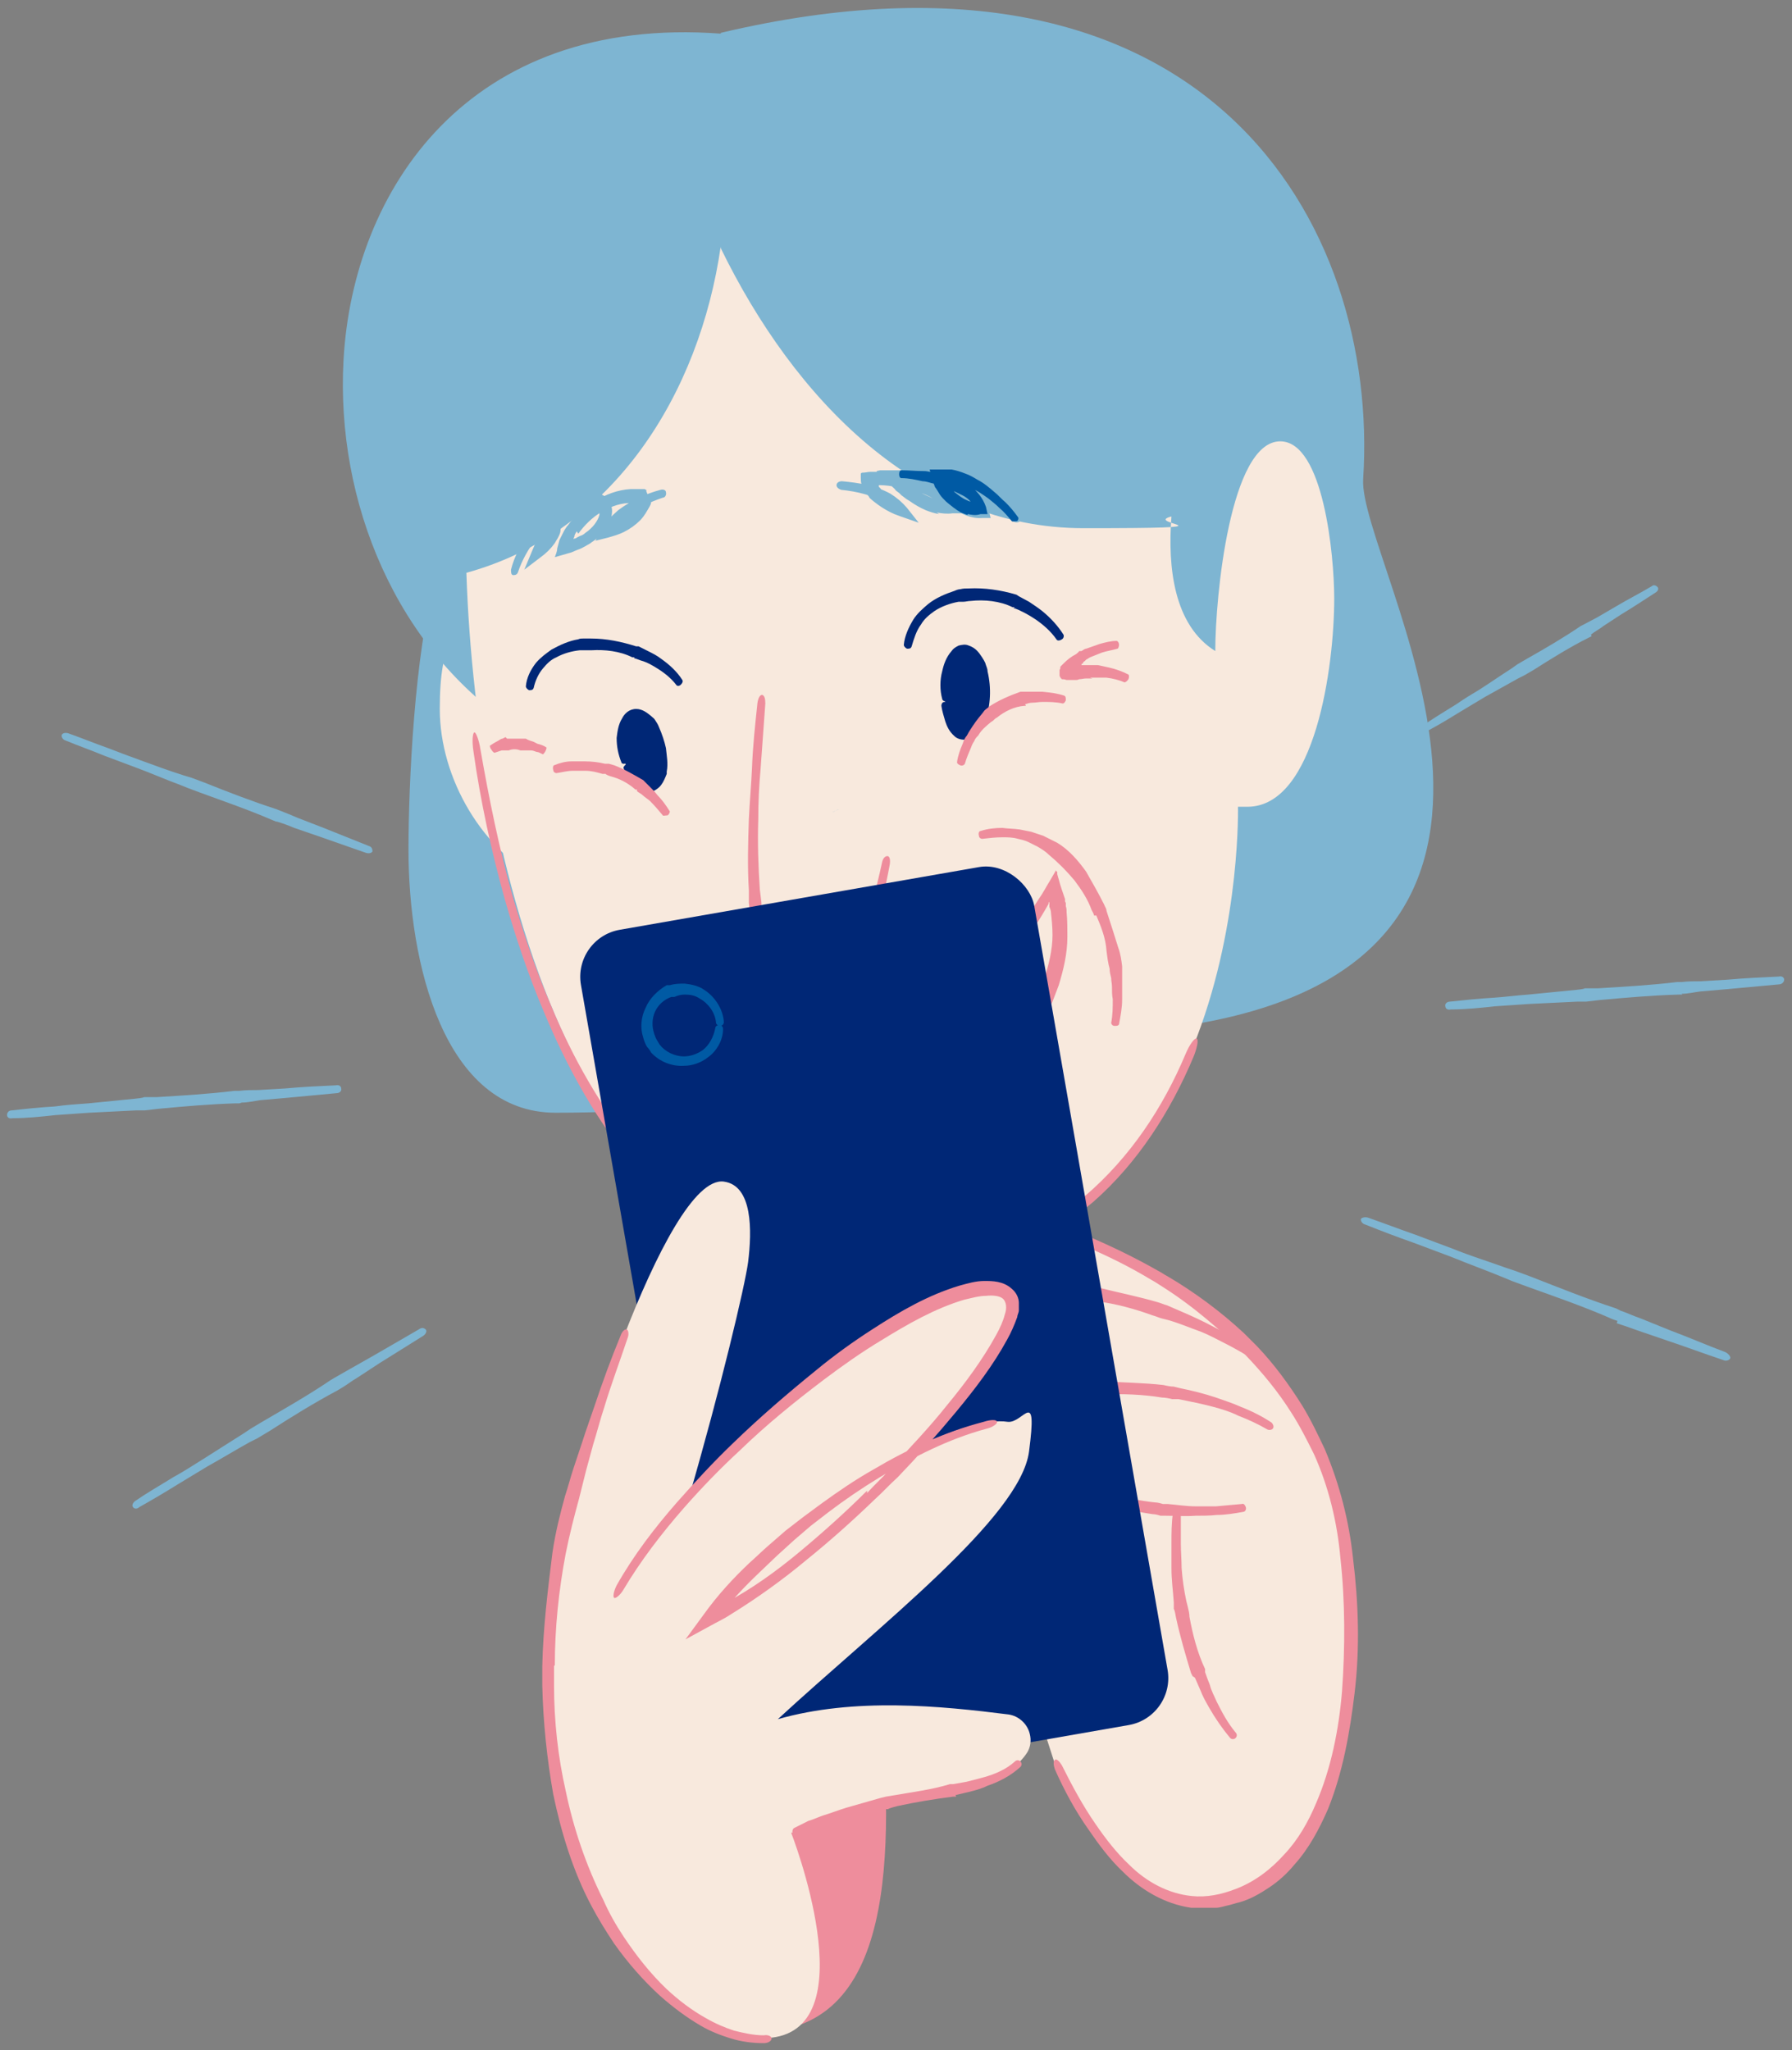
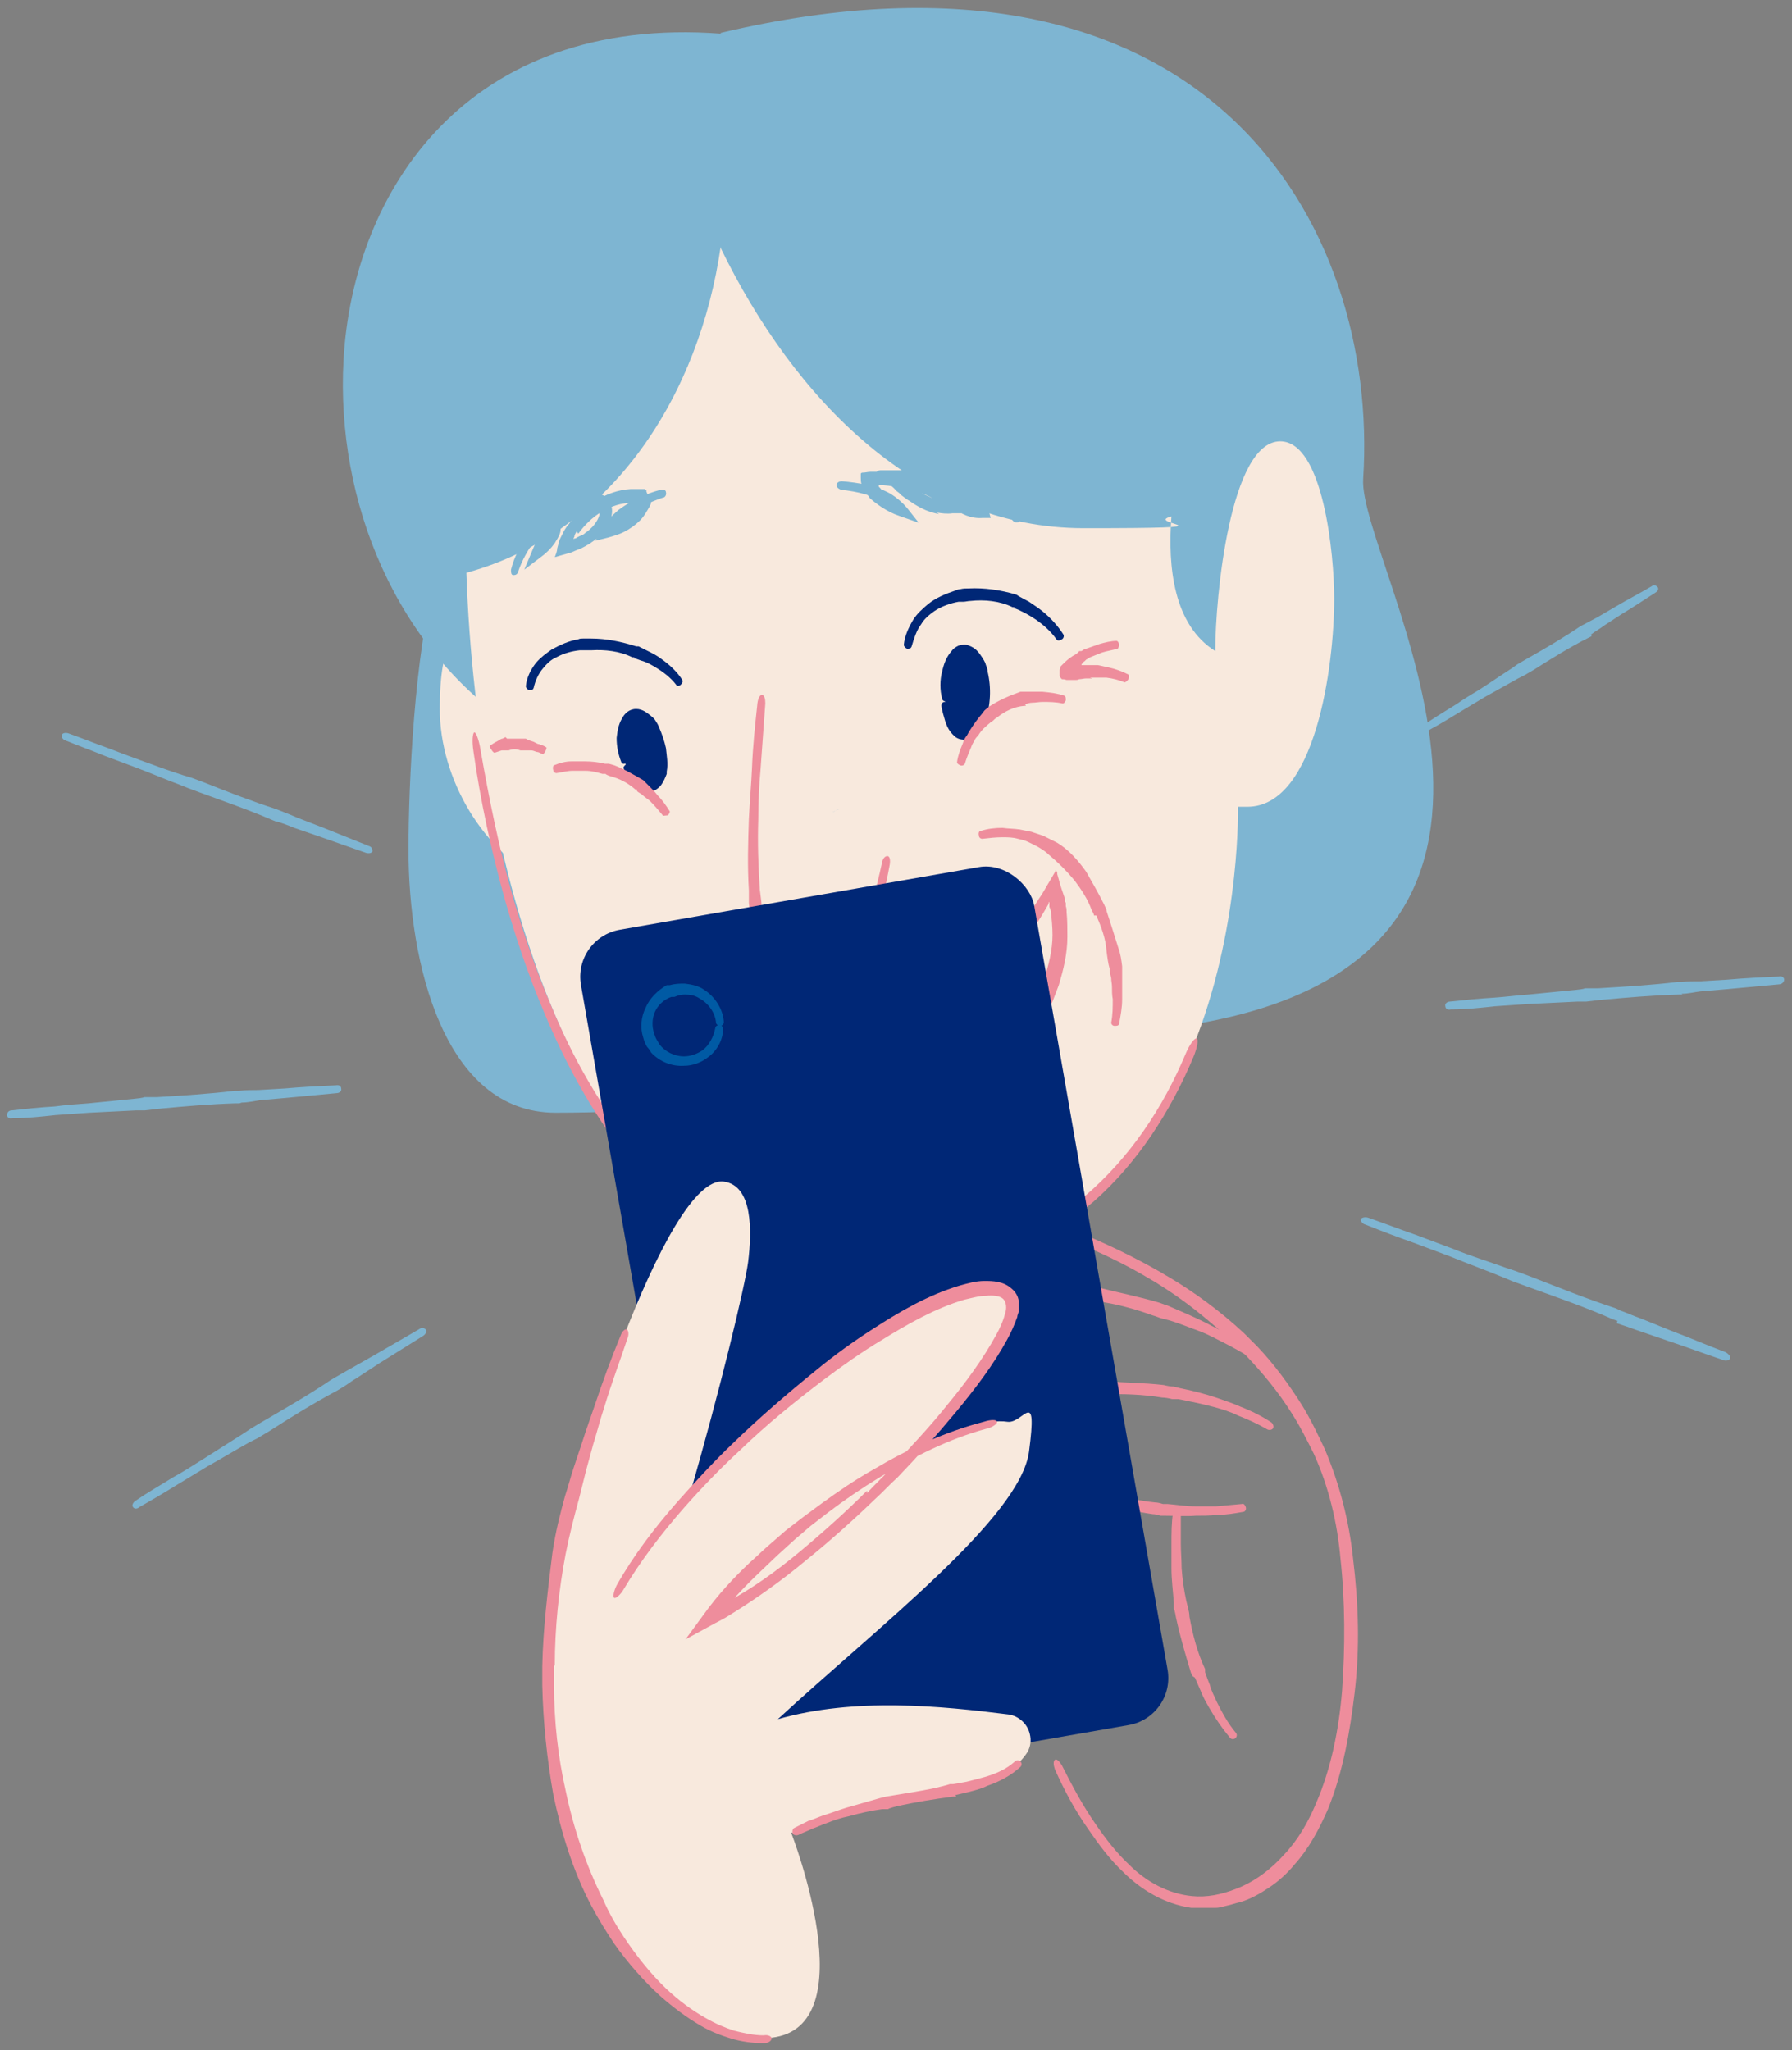
<svg xmlns="http://www.w3.org/2000/svg" id="Layer_1" version="1.1" viewBox="0 0 229 262">
  <rect x="0" y="0" width="229" height="262" fill="#808080" stroke="none" />
  <defs>
    <style>
      .st0 {
        fill: #002776;
      }

      .st1 {
        fill: #7eb5d2;
      }

      .st2 {
        fill: #ee8d9c;
      }

      .st3 {
        fill: #005aa4;
      }

      .st4 {
        fill: #f8e9dd;
      }
    </style>
  </defs>
  <path class="st1" d="M55.6,74.2c-2.6,9.1-3.4,25.9-3.4,34.4,0,14.4,4.5,33.6,18.8,33.6,47.4,0,42.9-16.5,42.9-40.9s-15.4-38-31.9-53.3" />
  <g>
    <g>
-       <path class="st4" d="M134.7,225.1c4.2,9.1,11.1,20,20.9,18,17.9-3.5,18.2-33.4,15.9-47.2-4.9-29.2-36-42.2-65.6-44.9,0,0-12.5,55.9,24.2,58.8l2.7,9.4" />
      <path class="st2" d="M133,218.1l-1.3-5-.7-2.5-.2-.8v-.5c-.1-.1-.2-.1-.3-.1h-.3s-1.5-.3-1.5-.3c-1.7-.2-3.4-.6-5.1-1.1-1.1-.4-2.3-.8-3.3-1.4-1.2-.6-2.2-1.3-3.3-2.1-1.8-1.4-3.7-3.1-5.3-5.4-1.5-2.1-2.7-4.4-3.7-6.8-.9-2.4-1.6-4.9-2-7.4-.9-4.9-1.2-10.1-1.2-15.2,0-5.6.7-11.3,1.7-16.7l.2-.9h0c0-.1,0-.2,0-.2,0,0,0,0,.1,0h.9c1.2.2,2.4.4,3.5.5,2.4.3,4.7.7,7,1.1,3.7.7,7.3,1.5,10.9,2.6,6.2,1.8,12.5,4.3,18.1,7.7.4.2.8.5,1.3.8,1.9,1.2,3.8,2.6,5.6,4.1,1.8,1.5,3.5,3,5.1,4.7,2.1,2.2,4.1,4.6,5.8,7.3,1.1,1.7,2,3.5,2.9,5.3,1.9,4.2,3,8.8,3.4,13.4.6,5.5.6,11.3.2,16.9-.4,4.9-1.4,9.9-3.3,14.3-1,2.4-2.3,4.7-4.1,6.6-1.7,1.9-3.8,3.5-6.2,4.4-1.8.7-3.7,1.1-5.6.9-3-.3-5.8-1.8-8-4-1.6-1.5-3-3.3-4.3-5.2-1.6-2.3-3-4.9-4.3-7.5-.3-.5-.7-.9-.9-.7s-.2.6,0,1.2c1.2,2.7,2.6,5.3,4.3,7.7,1.3,1.9,2.7,3.8,4.4,5.4,2.3,2.3,5.3,4.1,8.7,4.6h1.6c.5,0,1.1,0,1.6,0,.5,0,1-.2,1.5-.3.5-.1,1-.3,1.5-.4,1.4-.4,2.6-1.1,3.8-1.9,1.2-.8,2.3-1.8,3.2-2.9,1.9-2.1,3.2-4.6,4.3-7.1,1.9-4.7,2.8-9.8,3.4-14.8.7-5.8.5-11.6-.2-17.3-.5-4.7-1.7-9.4-3.6-13.9-.9-1.9-1.8-3.8-2.9-5.6-1.7-2.7-3.6-5.3-5.8-7.6l-1.6-1.6c-3-2.8-6.4-5.3-9.8-7.3-.4-.2-.8-.5-1.2-.7-5.8-3.3-12.1-5.9-18.4-7.9-3.6-1.1-7.3-2-11-2.7-2.4-.5-4.8-.8-7.2-1.1-1.2-.1-2.4-.3-3.6-.4h-.9c0,0-.8-.2-.8-.2h-.4c-.1,0-.3-.1-.3,0l-.3,1.5-.2.9c-.9,5.5-1.5,11.2-1.6,16.8-.2,5.2.1,10.5,1.2,15.6.5,2.6,1.3,5.1,2.2,7.7,1,2.5,2.2,4.9,3.7,7.2,1.7,2.4,3.6,4.3,5.6,5.8,1.2.8,2.4,1.5,3.7,2.1,1.1.6,2.4.9,3.6,1.4,1.8.5,3.6.9,5.4,1.1h1c0,0,0,.2.1.3v.5c.1,0,.9,2.4.9,2.4l1.4,4.9c.2.6.5,1,.8.9.3,0,.3-.6.2-1.2Z" />
    </g>
    <path class="st2" d="M141.4,190.6c-.5,0-.9-.2-1.4-.3-.7-.2-1.3-.3-2-.5-1.3-.4-2.5-.7-3.8-1.1-.2,0-.5,0-.6.3s0,.5.2.6c1.2.5,2.5,1,3.7,1.4.7.2,1.3.5,2,.7l1.4.5h.3c2,.5,4,1,6.1,1.3.3,0,.7.1,1,.2h.7c1.3,0,2.5.1,3.8,0,.9,0,1.8,0,2.7-.1,1.1,0,2.3-.2,3.4-.4.2,0,.4-.3.3-.6s-.3-.5-.5-.4c-1.1.1-2.2.2-3.3.3-.9,0-1.7,0-2.6,0-1.2,0-2.4-.2-3.6-.3h-.6c-.3-.1-.7-.2-1-.2-1.9-.2-4-.6-5.9-1.2h-.3Z" />
    <path class="st2" d="M152.7,214.4l.7,1.6c.3.8.7,1.5,1.1,2.2.8,1.4,1.7,2.7,2.7,3.9.2.2.5.2.7,0,.2-.2.2-.5,0-.7-1-1.2-1.7-2.5-2.4-3.9-.3-.7-.7-1.4-.9-2.2-.2-.5-.4-1-.6-1.6v-.4c-1-2.1-1.6-4.5-2-6.7,0-.4-.1-.8-.2-1.2l-.2-.8c-.3-1.4-.5-2.8-.6-4.2,0-1-.1-2.1-.1-3.1,0-1.3,0-2.6,0-3.9,0-.3-.2-.5-.5-.5-.3,0-.5.2-.5.4-.2,1.3-.2,2.7-.2,4,0,1,0,2.1,0,3.1,0,1.5.2,2.9.3,4.4v.8c.2.4.2.8.3,1.2.5,2.3,1.2,4.7,1.9,7l.2.4Z" />
    <path class="st2" d="M140.6,176.6h-1.9c-.9.2-1.8.2-2.7.3-1.7.1-3.4.3-5,.5-.3,0-.5.3-.5.6,0,.3.3.5.6.4,1.7-.1,3.3-.2,5-.2.9,0,1.7,0,2.6,0,.6,0,1.2,0,1.8,0h.4c2.5-.1,5.2,0,7.6.4.4,0,.9.1,1.3.2h.8c1.5.3,3,.6,4.5,1,1.1.3,2.1.6,3.1,1.1,1.3.5,2.6,1.1,3.8,1.8.3.1.6,0,.7-.2.1-.2,0-.5-.2-.7-1.2-.8-2.6-1.5-3.9-2-1.1-.5-2.1-.8-3.2-1.2-1.5-.5-3.1-.9-4.6-1.2l-.8-.2c-.4,0-.9-.1-1.3-.2-2.6-.3-5.2-.3-7.8-.5h-.4Z" />
    <path class="st2" d="M140.1,164.8l-1.8-.2c-.9,0-1.7-.2-2.6-.2-1.6-.1-3.2-.1-4.9-.2-.3,0-.5.2-.5.5,0,.3.2.5.5.5,1.6,0,3.2.2,4.8.4.8,0,1.6.2,2.5.4.6,0,1.1.2,1.7.3h.4c2.4.3,4.9,1,7.1,1.8.4.1.8.3,1.2.4l.8.2c1.4.4,2.8,1,4.2,1.5,1,.4,1.9.9,2.9,1.4,1.2.6,2.4,1.3,3.6,2,.2.1.6,0,.7-.2s0-.5-.2-.7c-1.2-.8-2.4-1.5-3.6-2.2-1-.5-1.9-1-2.9-1.5-1.4-.7-2.8-1.3-4.2-1.9l-.7-.3c-.4-.1-.8-.3-1.2-.4-2.4-.7-4.9-1.2-7.3-1.8h-.4Z" />
  </g>
  <path class="st4" d="M69.7,112.8c-8-3.9-13.5-13.3-13.5-22.2s2-10.6,6.6-14.3c0,0,5.4,20.3,8.7,29.9" />
  <path class="st1" d="M92.1,4.2c62.2-14.7,84.2,24.5,82.1,57-.7,10.7,32.1,62-23.6,70-5.2,21-65.3-17.8-84.4-38-15.6-10.2-23.3-29.1-22.3-47.2,1.2-21.6,15.8-44.1,48.2-41.7Z" />
  <path class="st4" d="M92.1,31.7c9.4,19.3,25.3,35.8,46.4,35.8s7.3-.5,11.2-1.5c-.5,6.5.3,13.9,5.6,17.2,0-6.9,1.9-26.8,8.3-26.8,5.5,0,6.9,14.5,6.9,20.1,0,8.6-2.4,26.6-11.1,26.6s-.8,0-1.2-.2c0,0,1.6,58.9-46.6,59.9-36.5.8-50.7-50.4-52-89.6,18.9-5.2,29.8-23,32.5-41.7Z" />
  <path class="st2" d="M140.1,117c.6,1.4,1.2,2.9,1.3,4.5.1.8.2,1.6.4,2.3,0,.4.1.8.2,1.2,0,.4.1.7.1,1.1,0,.5,0,1.1.1,1.6,0,1,0,2-.2,3,0,.2.2.4.4.4.3,0,.5,0,.6-.2.2-1.1.4-2.1.4-3.2,0-.6,0-1.1,0-1.7,0-.4,0-.8,0-1.2,0-.4,0-.9,0-1.3-.1-.8-.2-1.6-.5-2.4-.5-1.6-1-3.2-1.5-4.7,0-.3-.2-.5-.3-.8-.7-1.4-1.5-2.8-2.3-4.2-1-1.4-2.2-2.8-3.7-3.7-.6-.3-1.2-.6-1.8-.9l-1.5-.5c-.5-.1-1-.2-1.5-.3-.7-.1-1.5-.1-2.2-.2-.9,0-1.9.1-2.8.4-.2,0-.3.3-.2.6,0,.3.3.4.4.4.9-.1,1.7-.2,2.6-.2.7,0,1.3,0,2,.2.4.1.9.2,1.3.4l1.2.6c.5.3,1,.6,1.4,1,1.2,1,2.3,2.1,3.3,3.3.9,1.2,1.7,2.4,2.2,3.8.1.2.3.5.3.7Z" />
  <path class="st2" d="M64.6,94.2l-.4.2c-.2,0-.4.2-.6.3-.4.2-.7.4-1,.6,0,0,0,.3.2.5.1.2.3.4.4.4.3-.1.6-.2.9-.3.2,0,.3,0,.5,0,.1,0,.2,0,.4,0h0c.5-.2,1-.2,1.5,0h.3c0,0,.2,0,.2,0,.3,0,.6,0,.9,0,.2,0,.4.1.7.2.3,0,.5.2.8.3,0,0,.2-.2.3-.4.1-.2.2-.5.1-.5-.3-.2-.6-.3-.9-.4-.2,0-.5-.2-.7-.3-.3-.1-.7-.2-1-.4h-.2c0,0-.3,0-.3,0-.6,0-1.2,0-1.9,0h0Z" />
  <path class="st2" d="M121.6,162.6l2-.5c.7-.1,1.3-.4,2-.6l2-.7,1.9-.8c3.7-1.6,7.1-3.8,10.2-6.4,5.7-5,9.9-11.6,12.8-18.5.5-1.2.7-2.3.4-2.4-.3,0-.9.8-1.4,2-2.9,6.9-7.1,13.2-12.8,18.1-3,2.5-6.3,4.5-9.8,6l-1.9.8-1.9.6c-.6.2-1.3.4-1.9.6l-2,.4c-.6.1-1.2.3-1.9.4-5.6,1-11.4,1.3-16.9-.1-5.6-1.3-10.6-4.2-14.8-7.8-.7-.7-1.4-1.3-2.1-2-.7-.7-1.4-1.4-2-2.1l-1.3-1.4c-.4-.5-.8-1-1.2-1.5-4.3-5.4-7.8-11.5-10.5-18-2-4.6-3.6-9.4-5-14.2-1.7-6-3-12.4-4.1-18.7-.2-1.3-.6-2.3-.8-2.2s-.3,1.1-.1,2.4c.9,6.4,2.3,12.8,4,18.9,1.4,4.9,3,9.7,5,14.4,2.7,6.5,6.1,12.8,10.5,18.4.8,1,1.6,2,2.4,2.9.7.8,1.4,1.4,2.1,2.2.7.7,1.5,1.4,2.2,2,4.4,3.7,9.7,6.7,15.5,8,2.9.7,5.8,1.1,8.8,1.1,1.5,0,2.9-.1,4.4-.2,1.5,0,2.9-.4,4.4-.5.6,0,1.2-.3,1.9-.4Z" />
  <g>
    <path class="st1" d="M35.4,105c.7.2,1.5.5,2.2.8l3.2,1.1c2,.7,4,1.4,6,2.1.4.1.7,0,.8-.2,0-.3-.1-.6-.5-.7-2-.8-4-1.6-6-2.4l-3.1-1.2c-.7-.3-1.4-.6-2.2-.9l-.5-.2c-3.1-1-6.2-2.2-9.2-3.4l-1.6-.6-1-.3c-1.9-.6-3.8-1.3-5.7-2-1.4-.5-2.7-1-4-1.5-1.7-.6-3.4-1.3-5.1-1.9-.4-.1-.7,0-.8.2s.1.6.4.7c1.7.7,3.4,1.3,5.1,2,1.3.5,2.7,1,4,1.5,1.9.7,3.7,1.5,5.6,2.2l1,.4,1.6.6c3,1.1,6.2,2.2,9.2,3.5l.5.2Z" />
    <path class="st1" d="M206.6,169.1c.9.3,1.8.6,2.6.9l3.8,1.3c2.4.8,4.8,1.7,7.2,2.5.4.2.8,0,.9-.2s-.2-.6-.6-.8c-2.4-.9-4.7-1.9-7.1-2.8l-3.7-1.5c-.9-.3-1.7-.7-2.6-1l-.6-.3c-3.7-1.2-7.4-2.7-11-4.1l-1.9-.7-1.2-.4c-2.2-.8-4.5-1.5-6.7-2.4-1.6-.6-3.2-1.2-4.8-1.8-2-.7-4.1-1.5-6.1-2.2-.4-.1-.8,0-.9.2,0,.3.2.6.6.7,2,.8,4.1,1.6,6.1,2.3,1.6.6,3.2,1.2,4.8,1.8,2.2.9,4.4,1.7,6.6,2.6l1.2.5,1.9.7c3.6,1.3,7.4,2.6,11,4.2l.6.2Z" />
    <path class="st1" d="M30.9,140.9c.8,0,1.6-.2,2.3-.3l3.4-.3c2.1-.2,4.3-.4,6.4-.6.4,0,.7-.3.6-.6,0-.3-.3-.5-.7-.4-2.2.1-4.3.2-6.5.4l-3.4.2c-.8,0-1.6,0-2.4.1h-.6c-3.3.4-6.6.6-9.9.8h-1.7c0,.1-1.1.2-1.1.2-2,.2-4,.4-6,.6-1.4.1-2.9.2-4.3.4-1.8.1-3.7.3-5.5.5-.4,0-.6.3-.6.6,0,.3.3.5.7.4,1.8,0,3.7-.2,5.5-.4,1.4-.1,2.9-.2,4.3-.3,2-.1,4-.2,6-.3h1.1s1.7-.2,1.7-.2c3.2-.3,6.6-.6,9.9-.7h.5Z" />
    <path class="st1" d="M214.9,127c.8,0,1.6-.2,2.4-.3l3.5-.3c2.2-.2,4.4-.4,6.5-.6.4,0,.7-.3.7-.6,0-.3-.3-.5-.7-.4-2.2.1-4.4.2-6.6.4l-3.4.2c-.8,0-1.6,0-2.4.1h-.6c-3.3.4-6.8.6-10.1.8h-1.7c0,.1-1.1.2-1.1.2-2,.2-4.1.4-6.1.6-1.5.1-2.9.3-4.4.4-1.8.1-3.7.3-5.6.5-.4,0-.7.3-.6.6,0,.3.3.5.7.4,1.9,0,3.8-.2,5.6-.4,1.5-.1,2.9-.2,4.4-.3,2-.1,4.1-.2,6.2-.3h1.1s1.7-.2,1.7-.2c3.3-.3,6.7-.6,10.1-.7h.5Z" />
    <path class="st1" d="M43.6,177.4c.7-.4,1.3-.9,2-1.3l2.9-1.9c1.9-1.2,3.7-2.3,5.6-3.5.3-.2.5-.6.3-.8s-.5-.3-.9,0c-1.9,1.1-3.8,2.2-5.7,3.3l-3,1.7c-.7.4-1.4.8-2.1,1.2l-.5.3c-2.8,1.9-5.8,3.6-8.7,5.3l-1.5.9-.9.6c-1.7,1.1-3.5,2.2-5.2,3.3-1.3.8-2.5,1.6-3.8,2.3-1.6,1-3.2,1.9-4.8,3-.3.2-.5.6-.3.8.1.2.5.3.8,0,1.6-.9,3.3-1.9,4.9-2.9,1.3-.8,2.5-1.5,3.8-2.3,1.8-1,3.6-2.1,5.4-3.1l1-.5,1.5-.9c2.8-1.8,5.7-3.6,8.7-5.2l.5-.3Z" />
    <path class="st1" d="M203.3,81.1c.5-.4,1.1-.7,1.6-1.1l2.3-1.5c1.5-.9,3-1.9,4.4-2.8.3-.2.4-.5.2-.7s-.5-.3-.7-.1c-1.5.9-3.1,1.7-4.6,2.6l-2.4,1.4c-.6.3-1.1.6-1.7.9l-.4.2c-2.2,1.5-4.6,2.9-6.9,4.2l-1.2.7-.7.5c-1.4.9-2.7,1.8-4.1,2.7-1,.6-2,1.2-3,1.9-1.3.8-2.6,1.6-3.8,2.4-.3.2-.3.5-.2.7.1.2.5.3.7.1,1.3-.7,2.6-1.5,3.9-2.3,1-.6,2-1.2,3-1.8,1.4-.8,2.9-1.6,4.3-2.4l.8-.4,1.2-.7c2.2-1.4,4.6-2.9,7-4.1l.4-.2Z" />
  </g>
  <g>
    <g>
      <path class="st0" d="M120.8,89.8c-.3-1.3-.2-2.5,0-3.5.4-2,1.5-3.3,2.6-3.1,1.6.3,2.9,4.1,2.2,7.3-.4,2.1-1.5,3.8-2.6,3.5s-1.6-1.4-2.2-4.2Z" />
      <path class="st0" d="M124.3,91.9c-.1.4-.3.8-.6,1-.2.2-.3.3-.5.4-.1,0-.2,0-.4-.1-.3-.3-.7-.8-.9-1.4-.2-.6-.4-1.2-.6-1.8,0-.2-.3-.3-.6-.3s-.4.3-.4.5c.1.7.3,1.3.5,2,.2.6.5,1.3,1.2,1.9.3.3.9.5,1.5.4.5-.1.9-.4,1.2-.7.4-.4.7-.9,1-1.3l.2-.3c.7-2.1.8-4.3.3-6.4,0-.4-.2-.7-.3-1.1-.1-.2-.2-.4-.4-.7-.4-.6-.8-1.2-1.7-1.5-.4-.2-.9-.1-1.3,0-.4.2-.7.4-.9.7-.7.8-1,1.7-1.2,2.6-.3,1.1-.3,2.4,0,3.5,0,.2.3.4.6.3.3,0,.4-.3.4-.5-.1-1,0-2.1.2-3.1.2-.8.5-1.6,1-2.1.4-.4.7-.5,1-.3.3.1.6.6.8,1,0,.2.1.3.2.5.1.3.2.6.3.9.5,1.7.5,3.8-.3,5.4v.3Z" />
    </g>
    <g>
      <path class="st0" d="M80,97.8c-.5-1.1-.7-2.2-.7-3.1,0-1.9.8-3.2,1.9-3.2,1.9,0,3.4,4,3.4,6.1s-.8,3.1-1.8,3.1-1.9-.9-2.8-3Z" />
      <path class="st0" d="M83.7,98.7c0,.3-.2.7-.3.9-.3.4-.5.5-.8.4-.3,0-.7-.4-1.1-.8-.3-.4-.6-.9-.9-1.4,0-.2-.4-.2-.6-.1s-.4.4-.3.5c.2.6.5,1.1.9,1.6.4.5.8,1,1.6,1.3.4.1.9.1,1.3,0,.4-.2.8-.5,1-.8.3-.4.5-.9.7-1.4v-.3c.2-1,0-2-.1-3-.2-.9-.5-1.8-.9-2.7-.1-.3-.3-.6-.5-.9-.1-.2-.3-.3-.5-.5-.5-.4-1.1-.9-1.9-.9-.9,0-1.5.6-1.8,1.2-.5.8-.6,1.7-.7,2.5,0,1.1.2,2.1.6,3.1,0,.2.4.3.6.1.2-.1.4-.3.3-.5-.3-.9-.5-1.8-.5-2.7,0-.7.2-1.4.5-1.9.5-.8,1.1-.6,1.7,0,0,.1.2.2.3.4.2.2.3.4.4.7.8,1.4,1.3,3.2.9,4.7v.2Z" />
    </g>
    <path class="st0" d="M81,84.1c.4.1.8.3,1.2.4.6.2,1.1.5,1.6.8,1,.6,1.9,1.3,2.6,2.2.1.2.4.2.6,0,.2-.2.3-.4.2-.6-.7-1.1-1.7-2-2.7-2.7-.5-.4-1.1-.7-1.7-1-.4-.2-.8-.4-1.2-.6h-.3c-1.9-.6-3.8-1-5.8-1-.3,0-.7,0-1,0-.2,0-.4,0-.6.1-1.2.2-2.3.7-3.4,1.3-.7.5-1.4,1-2,1.7-.7.9-1.2,1.9-1.3,3,0,.2.2.4.4.5.3,0,.5,0,.6-.3.2-.9.6-1.8,1.2-2.5.5-.6,1-1.1,1.7-1.4.9-.5,2-.8,3-.9.2,0,.4,0,.6,0,.3,0,.6,0,.9,0,1.7-.1,3.6.1,5.2.9h.3Z" />
    <path class="st0" d="M129.5,77.7c.4.1.8.3,1.2.5.6.3,1.1.6,1.7,1,1,.7,1.9,1.5,2.6,2.5.1.2.4.2.7,0,.2-.1.3-.4.2-.6-.7-1.1-1.6-2.1-2.7-3-.5-.4-1.1-.8-1.7-1.2-.4-.2-.9-.5-1.3-.7l-.3-.2c-2-.6-4.1-.9-6.1-.8-.4,0-.7,0-1.1.1-.2,0-.5.1-.7.2-1.2.4-2.4.9-3.4,1.7-.7.6-1.4,1.2-1.9,2-.6,1-1.1,2.1-1.2,3.2,0,.2.2.4.4.5.3,0,.5,0,.6-.3.3-1,.6-2,1.2-2.8.4-.7,1-1.2,1.7-1.7.9-.6,2-1,3.1-1.2.2,0,.4,0,.6,0,.3,0,.6-.1.9-.1,1.8-.2,3.8,0,5.4.8h.3Z" />
    <path class="st2" d="M131,90c.3-.1.6-.2.9-.2.4,0,.9-.1,1.3-.1.9,0,1.7,0,2.6.2.2,0,.3-.2.4-.4,0-.3,0-.5-.2-.6-.9-.3-1.8-.4-2.8-.5-.5,0-1,0-1.5,0-.4,0-.7,0-1.1,0h-.2c-1.4.5-2.8,1.1-4,1.9-.2.2-.4.3-.6.5l-.3.4c-.6.7-1.1,1.4-1.6,2.2-.2.3-.3.6-.5.8-.2.3-.3.6-.4.9-.3.7-.6,1.5-.7,2.3,0,.2.2.3.4.4s.5,0,.6-.2c.2-.7.5-1.4.8-2.1.1-.3.2-.5.4-.8.1-.3.3-.5.5-.7.4-.7,1-1.2,1.6-1.7l.3-.2c.2-.2.3-.3.5-.4,1-.8,2.2-1.4,3.5-1.5h.2Z" />
    <path class="st2" d="M81.4,101.1c.2.2.5.3.7.5.3.3.7.5,1,.8.6.6,1.1,1.2,1.6,1.8,0,.1.3,0,.6,0,.2-.1.3-.4.3-.5-.5-.8-1-1.5-1.6-2.1-.3-.4-.6-.7-.9-1l-.7-.7-.2-.2c-1.2-.7-2.4-1.4-3.7-1.9l-.7-.2h-.5c-.8-.2-1.7-.3-2.5-.3-.6,0-1.2,0-1.8,0-.7,0-1.5.2-2.2.5-.1,0-.2.3-.1.6,0,.3.3.4.4.4.7-.1,1.4-.3,2.1-.3.5,0,1.1,0,1.6,0,.8,0,1.5.2,2.2.4h.4c0,.1.6.3.6.3,1.2.3,2.3.9,3.2,1.7h.2Z" />
  </g>
  <path class="st1" d="M73.9,68.2c.8-1.1,1.8-2.1,3-2.8,1.2-.7,2.6-1.2,3.9-1.1.2,0,.3,0,.5,0h.1s0,0,0,0c0,0,0,0,0,0,0,.1,0,0,0,0h0c0,.2-.2.4-.3.5-.2.3-.4.5-.6.7-.4.5-.9,1-1.5,1.3-.5.3-1,.5-1.6.7l.8,1h0c.4-.9,1-1.7,1.7-2.3,1.4-1.2,3-2,4.8-2.6.3,0,.5-.4.4-.7,0-.3-.4-.4-.7-.3-1.9.5-3.8,1.4-5.4,2.6-.8.7-1.6,1.5-2.1,2.4h0c0,.1-.8,1.5-.8,1.5l1.6-.4c.7-.2,1.4-.4,2-.7.8-.4,1.5-.9,2.1-1.5.3-.3.5-.6.7-.9.1-.2.2-.3.3-.5.1-.2.4-.6.4-.9-.1-.3-.3-.6-.4-.9l-.2-.5v-.2c-.1,0-.1,0-.2-.1h-.1c-.3,0-.7,0-1,0-.2,0-.5,0-.7,0-1.7.1-3.2.7-4.5,1.5-1.4.8-2.6,1.8-3.5,3.1-.2.2-.3.4-.5.7-.2.4-.4.8-.6,1.2l-.3,1.1c0,.4-.2.8-.3,1.1l1.4-.4.7-.2.7-.3c.6-.2.7-.3,1.1-.5.3-.2.6-.3.8-.5,1.1-.7,2.1-1.7,2.5-3.1.1-.5.2-1,0-1.6-.1-.6-.6-1.1-1.2-1.4-.6-.2-1.1-.2-1.6-.1-.5,0-.9.2-1.3.4-1.6.7-2.8,1.8-3.8,3.1-.8.9-1.4,2-1.9,3.1l-.3.7-1,2.4,2.1-1.6c.7-.5,1.3-1.1,1.8-1.8.2-.4.5-.7.7-1.4.1-.6,0-1.2-.3-1.6-.2-.2-.4-.5-.6-.6-.4.2-.7.4-1.1.6-.2,0-.4.2-.5.4-.1,0-.2.2-.3.3-.4.4-.8.8-1.2,1.2-1.1,1.3-1.9,2.9-2.3,4.5,0,.3,0,.7.3.7.3,0,.5-.1.6-.4.5-1.5,1.3-2.9,2.2-4.1.3-.4.7-.7,1-1.1,0,0,.2-.2.3-.2h.1c0-.1.2-.2.3-.2,0,0,.1,0,.2.1,0,.1,0,.3,0,.4,0,0-.2.4-.4.7-.4.5-1,1-1.6,1.4l1.1.9.3-.7c.5-.9,1.1-1.8,1.8-2.6,1-1,2.1-2,3.3-2.6.6-.3,1.2-.4,1.5-.3.1,0,.2.1.3.3,0,.2,0,.4,0,.7-.2.8-.9,1.7-1.8,2.3-.2.2-.4.3-.7.4-.2.1-.6.3-.5.3-.1,0-.2,0-.3.1,0,0,0-.2.1-.3h0c0-.3.2-.5.3-.7Z" />
  <path class="st1" d="M119.7,65.5c.6.1,1.3.2,2,.1h1.6c0,0-1.1-1.2-1.1-1.2-2-2-4.7-3-7.3-3.7-.9-.2-1.7-.3-2.6-.4-.4,0-.7,0-1.1,0-.3,0-.6.1-.9.1-.1,0-.3,0-.3.2v.4c0,.3,0,.6.1.9,0,.3.3.7.5,1,.1.2.2.3.3.4,0,0,.2.2.2.3.3.3.7.6,1.1.9.7.5,1.4.9,2.1,1.2.3.1.5.2.8.3l2.3.8-1.5-1.9c-.6-.7-1.3-1.3-2.1-1.8-2-1.1-4.1-1.4-6.2-1.6-.4,0-.7.2-.7.5,0,.3.3.5.6.6,2,.2,4.1.7,5.7,1.7.7.4,1.2.9,1.7,1.5l.8-1.1c-.2,0-.4-.2-.6-.3-.6-.3-1.2-.7-1.8-1.2-.3-.2-.6-.5-.8-.8,0,0-.1-.1-.2-.2h0c0-.2,0-.2,0-.2,0,0,0,0,.1,0,.7,0,1.5.1,2.4.3,2.5.3,5,1.3,6.5,3.1l.5-1.2c-.5,0-1.1,0-1.6-.2-.5-.1-1-.3-1.4-.5-.7-.3-1.3-.6-1.9-1-.3-.2-.6-.4-.9-.6h-.2c0-.1,0-.2,0-.2,0,0-.1-.1-.1-.2h0s0,0,0,0h.1c0,0,.1,0,.2,0h0s0,0,.1,0c.2,0,.4,0,.5,0,1.5.2,3.1.5,4.6,1.1,1.4.5,2.8,1.4,3.2,2.5v.2c0,0,.8-1.1.8-1.1-.9,0-1.9-.2-2.7-.8-.5-.3-.9-.8-1.2-1.2v-.2c-.1,0-.2-.1-.2-.1,0,0,0,0,0-.1,0,0,0-.2-.1-.3,0,0,.2,0,.3,0,0,0,.1,0,.2,0,0,0,.3,0,.4,0,1.3.2,2.5.8,3.6,1.6,1.4.9,2.7,2.1,3.9,3.4.2.3.6.3.8.2s.2-.5,0-.8c-1.1-1.4-2.5-2.7-4-3.7-1.2-.8-2.5-1.4-4-1.8-.2,0-.3,0-.5,0-.3,0-.5,0-.8,0-.5,0-1,0-1.5,0,0,.5.2,1,.3,1.5,0,.3.2.5.3.8l.2.3v.2c.5.6,1,1.2,1.6,1.7,1,.8,2.3,1.4,3.7,1.3h1.1c0,0-.3-1.1-.3-1.1v-.3c-.4-1-1.1-1.8-1.9-2.4-.8-.6-1.6-1-2.4-1.3-1.7-.6-3.4-.9-5-1-.2,0-.4,0-.6,0h-.4c-.2,0-.3,0-.5,0-.7,0-1.3,0-2,0h-1c0,0-.5.1-.5.1l.4.4,1.4,1.4c.2.2.5.4.7.7l.4.3.3.3c.3.2.6.5,1,.7.7.5,1.4.9,2.1,1.2.5.2,1.1.4,1.7.5Z" />
-   <path class="st3" d="M123.7,65.7c.5.1,1,.2,1.6,0h.9c0,0-.2-.9-.2-.9-.4-1.2-1.2-2.1-2.1-2.8-.7-.5-1.4-.9-2.1-1.1-.4-.1-.8-.2-1.1-.3l-1.1-.2c-.5,0-1-.2-1.5-.2-1,0-1.9-.1-2.9-.1-.2,0-.3.2-.3.5s.1.5.3.5c.9,0,1.8.2,2.7.4.5,0,.9.2,1.4.3.3,0,.6.2.9.3.3.1.7.3,1,.4.6.2,1.2.5,1.8.8.8.4,1.4,1.1,1.6,1.8l.6-.9c-.4,0-.7,0-1.1-.1-.2,0-.4-.1-.6-.2-.5-.2-1-.6-1.5-1-.2-.2-.4-.5-.6-.7,0-.1-.1-.3-.2-.4h0c0,0,0-.1,0-.1h0c0,0,0-.1,0-.1h0s0,0,0,0c0,0,0,0,.1,0,.5,0,1,.2,1.4.3.5.2,1,.3,1.4.5.8.3,1.5.8,2.2,1.3.5.4,1,.8,1.4,1.2.6.5,1.1,1.1,1.6,1.7.1.1.4,0,.6,0s.3-.4.2-.5c-.5-.7-1-1.3-1.6-1.9-.5-.4-.9-.9-1.4-1.3-.7-.6-1.4-1.2-2.2-1.6-.5-.3-1-.6-1.6-.8-.5-.2-1.1-.4-1.7-.5,0,0-.4,0-.7,0-.3,0-.5,0-.7,0-.5,0-1,0-1.4,0,.2.7.3,1.4.6,2,0,.1.1.3.2.4l.2.3c.1.2.2.3.3.5.2.3.5.6.8.9.6.5,1.2,1,1.9,1.4.3.1.5.2.8.3Z" />
  <path class="st2" d="M133.2,127.5c-.8,1.8-1.9,3.6-3.2,5.2-1.3,1.6-2.8,3-4.5,4.2-.4.4-.9.6-1.4.9-.4.3-.9.6-1.3.8-.4.2-.9.5-1.3.7-.4.2-.9.4-1.3.5-.5.2-1,.4-1.5.5-.5.2-1,.3-1.5.4l-1.4.3h-1.4c-1.4.2-2.8.1-4.1-.2-2.6-.6-5-1.8-7-3.5-.4-.3-.8-.4-1-.2-.2.2,0,.6.3,1,2.1,1.9,4.6,3.3,7.4,4,1.4.3,2.9.5,4.4.5h1.6c0,0,1.5-.3,1.5-.3.6,0,1.1-.2,1.7-.4.5-.1,1.1-.3,1.6-.5.5-.2.9-.4,1.4-.6.5-.2.9-.5,1.4-.8.5-.2.9-.6,1.4-.9.5-.3,1-.6,1.4-1,1.7-1.3,3.2-2.9,4.6-4.6,1.4-1.7,2.5-3.5,3.5-5.5l.8-2.1c.6-2,1.1-4,1.1-6.2,0-1,0-2.1-.1-3.1,0-.3,0-.5-.1-.8v-.4c0,0-.1-.2-.1-.2v-.3c-.3-.9-.6-1.7-.8-2.5l-.2-.7v-.3c-.1,0-.2-.2-.2-.2,0,0,0,0,0,.1l-.7,1.2c-.5.8-.9,1.6-1.4,2.3-.6.9-1.1,1.8-1.7,2.7-.6.9-1.3,1.7-1.9,2.6-.7.8-1.3,1.7-2.1,2.4l-.8.9-.9.8c-.6.6-1.2,1.1-1.8,1.6-1.9,1.6-4,3-6.3,4-.8.3-1.6.7-2.5,1l-1.3.4-1.3.3c-2.2.4-4.5.7-6.8.5-.5,0-.9.2-.9.5,0,.3.3.5.8.5,2.4.3,4.8,0,7.1-.5l1.4-.3,1.3-.4c.9-.2,1.8-.6,2.6-1,2.4-1.1,4.7-2.4,6.7-4,.7-.5,1.3-1,1.9-1.6l.9-.8.9-.9c.8-.8,1.5-1.6,2.2-2.5.7-.9,1.4-1.8,2-2.7.6-.9,1.2-1.9,1.7-2.8v-.2c.1,0,.1,0,.1,0h0s0-.1,0-.1h0c0-.1,0,0,0,0,0,0,0,.1,0,.2h0s0,.2,0,.2v.3c.1.2.2.5.2.7.1.9.2,1.9.2,2.9,0,1.9-.5,3.9-1.1,5.7l-.8,2Z" />
  <g>
    <path class="st4" d="M97.5,88.9c-.5,5-1.2,12.2-1.2,19.3s.2,19.6,6.9,19.6,9-12.3,10.2-18.4" />
    <path class="st2" d="M106.4,127.6c1.1-.8,1.9-1.8,2.6-2.8,1-1.5,1.7-3.1,2.3-4.8,1.1-3.1,1.8-6.3,2.4-9.5.1-.6,0-1.1-.3-1.1-.3,0-.6.3-.7.9-.7,3.2-1.5,6.3-2.7,9.3-.6,1.5-1.3,3-2.2,4.4-.6.9-1.4,1.7-2.3,2.3-.2.1-.4.2-.6.3-.9.5-2.1.6-3,.2-1-.3-1.8-1.2-2.4-2.2-1.2-2-1.6-4.5-2-6.8-.1-.8-.2-1.7-.2-2.5l-.2-1.6c-.2-3-.3-6-.2-9,0-2.2.1-4.3.3-6.5.2-2.7.4-5.5.6-8.3,0-.6-.1-1-.4-1.1-.3,0-.5.4-.6,1-.3,2.8-.6,5.6-.7,8.3-.1,2.2-.3,4.4-.4,6.5-.1,3-.2,6.1,0,9.2v1.6c.1.9.2,1.7.4,2.6.2,1.2.4,2.5.8,3.7.3,1.2.8,2.5,1.5,3.6.7,1.2,1.7,2.3,3.1,2.8,1.4.5,2.9.4,4.2-.1.3-.1.5-.3.8-.5Z" />
  </g>
  <g>
-     <path class="st2" d="M99.2,259.5c16.7-2.3,14.4-28.2,13.2-44.9-1.1-16.7-28.2,0-28.2,0l15,44.9Z" />
    <g>
      <rect class="st0" x="82.2" y="114.1" width="58.8" height="111.3" rx="6.1" ry="6.1" transform="translate(-27.4 21.6) rotate(-9.9)" />
      <path class="st3" d="M86.2,127.4c.4-.2.9-.3,1.3-.3.7,0,1.3.1,1.9.5,1.1.6,2,1.8,2.1,3.1,0,.2.3.4.5.4.3,0,.5-.2.5-.5-.1-1.6-1.1-3.2-2.5-4.1-.7-.5-1.6-.7-2.5-.8-.6,0-1.2,0-1.9.2h-.4c-1.2.7-2.2,1.7-2.7,2.9-.6,1.2-.7,2.6-.3,3.8.1.4.3.9.5,1.2.2.2.4.5.5.7,1.1,1.2,2.7,1.8,4.2,1.7,1.1,0,2.2-.4,3.1-1.1,1.1-.8,1.9-2.2,1.9-3.6,0-.3-.2-.5-.5-.5-.3,0-.5.2-.5.4-.2,1.1-.8,2.2-1.6,2.8-.7.5-1.6.8-2.4.8-1.2,0-2.4-.6-3.1-1.5-.1-.2-.2-.3-.3-.5-.2-.3-.3-.6-.4-.9-.3-.9-.3-1.9.1-2.8.4-.9,1.2-1.6,2.1-1.9h.3Z" />
    </g>
    <g>
      <path class="st4" d="M101.3,234.2c12.8-6.4,26-3.9,30-10.3.4-.7.5-1.5.3-2.3h0c-.3-1.3-1.4-2.3-2.7-2.5-8.7-1.1-19.7-2.2-29.5.6,12.9-11.9,31-25.8,32.1-34.2s-.7-3.6-2.7-3.8c-2.7-.4-7.1,1-12.1,3.5,6.5-7.8,12.5-16.1,12.8-18.3s-.4-2.4-2.2-2.6c-6.3-.9-26.5,11.3-39.3,27.2,4.1-14.1,7.2-27.2,7.6-30.2.5-4,.6-9.8-3.1-10.3-7.4-1-19.9,38.4-21.3,48.5-6.5,40.8,15.2,62.3,27.4,60.9s2.5-26.2,2.5-26.2Z" />
      <path class="st2" d="M122.1,229.4l1.7-.4c.8-.2,1.6-.4,2.4-.8,1.5-.5,3-1.3,4.2-2.4.2-.2.2-.5,0-.7-.2-.2-.5-.2-.7,0-1.1,1-2.5,1.6-3.9,2-.7.2-1.5.4-2.3.6-.6.1-1.1.2-1.7.3h-.4c-2.3.7-4.7,1-7,1.4l-1.2.2-.8.2c-1.4.4-2.8.8-4.2,1.2-1,.3-2,.7-3,1-.6.2-1.2.5-1.9.7-.6.3-1.2.6-1.8.9-.2.1-.3.4-.2.7.1.2.4.3.7.2.6-.3,1.2-.5,1.8-.8.6-.2,1.2-.5,1.8-.7,1-.4,1.9-.7,2.9-.9,1.4-.4,2.8-.7,4.2-.9h.8c0-.1,1.2-.4,1.2-.4,2.3-.5,4.7-.9,7.1-1.2h.4Z" />
      <path class="st2" d="M70.9,212.8c0-4.7.5-9.6,1.4-14.3.5-2.5,1.1-4.8,1.7-7l.9-3.6c.3-1.1.6-2.2.9-3.3.5-1.6.9-3.2,1.4-4.7.9-3,2-5.9,3-8.9.2-.5.1-1-.1-1.1s-.6.2-.8.8c-1.2,2.9-2.3,5.9-3.3,8.9-.5,1.5-1.1,3.1-1.6,4.7l-1.1,3.3c-.4,1.2-.7,2.4-1.1,3.6-.6,2.2-1.2,4.5-1.6,7.2-.6,4.8-1.2,9.7-1.3,14.5,0,.8,0,1.7,0,2.5.1,4.6.6,9.4,1.4,13.9,1,4.8,2.5,9.8,4.9,14.3.9,1.7,1.9,3.3,2.9,4.8,1.7,2.4,3.7,4.7,5.9,6.7,1.6,1.4,3.3,2.7,5.2,3.8,1.2.7,2.5,1.2,3.8,1.6,1.3.4,2.7.6,4.2.6.6,0,1-.3,1-.6,0-.3-.5-.5-1-.4-1.3,0-2.6-.3-3.8-.6-1.2-.4-2.4-.9-3.6-1.6-1.8-1-3.5-2.3-5-3.7-2.1-2-3.9-4.3-5.5-6.7-1-1.5-1.9-3.1-2.6-4.7-2.2-4.4-3.8-9.1-4.8-13.9-1-4.4-1.5-9-1.5-13.5,0-.8,0-1.6,0-2.5Z" />
      <path class="st2" d="M110.8,190.5c-2.7,2.7-5.6,5.3-8.6,7.8-3,2.5-6.2,4.8-9.6,6.6-.9.5-1.7.9-2.4,1.3l1,1.2c2-2.6,3.9-4.6,5.9-6.5l2.2-2.1,2.2-2,2.1-1.8,2.2-1.7c2.1-1.6,4.3-3.1,6.6-4.5,4.3-2.6,8.8-4.9,13.6-6.2.9-.2,1.5-.7,1.4-.9,0-.3-.8-.3-1.7,0-5,1.3-9.7,3.5-14.1,6.1-2.3,1.3-4.5,2.8-6.7,4.4l-2.3,1.7-2.2,1.7-2.3,2c-.8.7-1.5,1.4-2.3,2.1-2,1.9-4,4-6,6.8l-2.2,3,3.3-1.8c.7-.4,1.6-.8,2.5-1.4,3.4-2.1,6.6-4.4,9.6-6.9,3.1-2.5,6-5.1,8.8-7.8,1-.9,1.9-1.9,2.9-2.8,2.6-2.7,5.1-5.5,7.5-8.4,2.4-2.9,4.7-5.9,6.5-9.2.5-.9.9-1.8,1.3-2.9,0-.3.2-.5.2-.9,0-.3,0-.6,0-.9,0-.6-.3-1.3-.9-1.8-1.1-1-2.5-1-3.5-1-1.1,0-2.1.3-3.2.6-4,1.2-7.6,3.3-11,5.5-2.5,1.6-5,3.4-7.3,5.3-3.7,3-7.3,6.1-10.7,9.4-2.5,2.4-4.8,4.9-7.1,7.5-2.8,3.2-5.5,6.7-7.7,10.6-.4.8-.5,1.5-.3,1.6.2.1.8-.4,1.2-1.1,2.2-3.7,4.9-7.2,7.7-10.4,2.2-2.5,4.6-5,7.1-7.3,3.4-3.3,7.1-6.3,10.8-9.1,2.4-1.8,4.8-3.5,7.3-5,3.4-2.1,6.9-4.1,10.6-5.2.9-.2,1.9-.5,2.8-.5.9-.1,1.8,0,2.2.4.4.4.5,1.2.2,2-.2.8-.6,1.7-1.1,2.6-1.7,3.1-3.9,6.1-6.3,9-2.3,2.9-4.9,5.6-7.4,8.3-.9,1-1.9,1.9-2.8,2.9Z" />
    </g>
  </g>
  <path class="st2" d="M139.3,86.6c.3,0,.6,0,.9,0,.4,0,.8,0,1.2,0,.8.1,1.6.3,2.3.6.1,0,.3-.1.5-.4.1-.2.1-.5,0-.6-.8-.4-1.6-.7-2.5-.9-.5-.1-.9-.2-1.4-.3-.3,0-.7,0-1,0h-.2s-.3,0-.3,0c0,0,0,0,0,0,0,0,0,0-.1,0,0,0-.2,0-.3,0,0,0-.1,0-.2,0,0,0,0-.2.1-.2h.1c0-.1,0-.1,0-.1,0,0,0,0,0,0,0,0,0-.1.2-.2h0c0,0,.2-.2.2-.2.2-.1.3-.2.5-.3.5-.2,1-.4,1.5-.6.6-.2,1.3-.3,2-.5.1,0,.2-.3.2-.5,0-.3-.2-.5-.3-.5-.7,0-1.5.2-2.2.4-.6.2-1.1.4-1.7.6-.2,0-.4.2-.6.3h-.3c0,.1-.4.4-.4.4-.6.3-1.1.7-1.6,1.2l-.4.4h0c0,.2,0,.3-.1.4,0,.1,0,.2,0,.3,0,.1,0,.2,0,.4,0,.2.2.4.3.5.2,0,.3,0,.6.1.1,0,.3,0,.6,0,.1,0,.3,0,.5,0,.2,0,.3,0,.5-.1.3,0,.6-.1.9-.1.1,0,.3,0,.4,0h.2s.2,0,.2,0Z" />
  <path class="st1" d="M106.2,103.8s0,0,0,0h0s0,0,.1,0c0,0,.2,0,.5-.2.2-.1.4-.2.5-.2,0,0,0,0,.1,0h0s0,0,0,0h0c-.1,0-.1,0,0,0h0s0,0,0,0c0,0-.1,0-.1,0,0,0,0,0,0,0,0,0,0,0,0,0,0,0-.2,0-.5.2-.2.1-.4.2-.5.2,0,0,0,0,0,0,0,0,0,0,0,0,0,0,0,0-.1,0h0s0,0,0,0c0,0,.1,0,0,0h0Z" />
</svg>